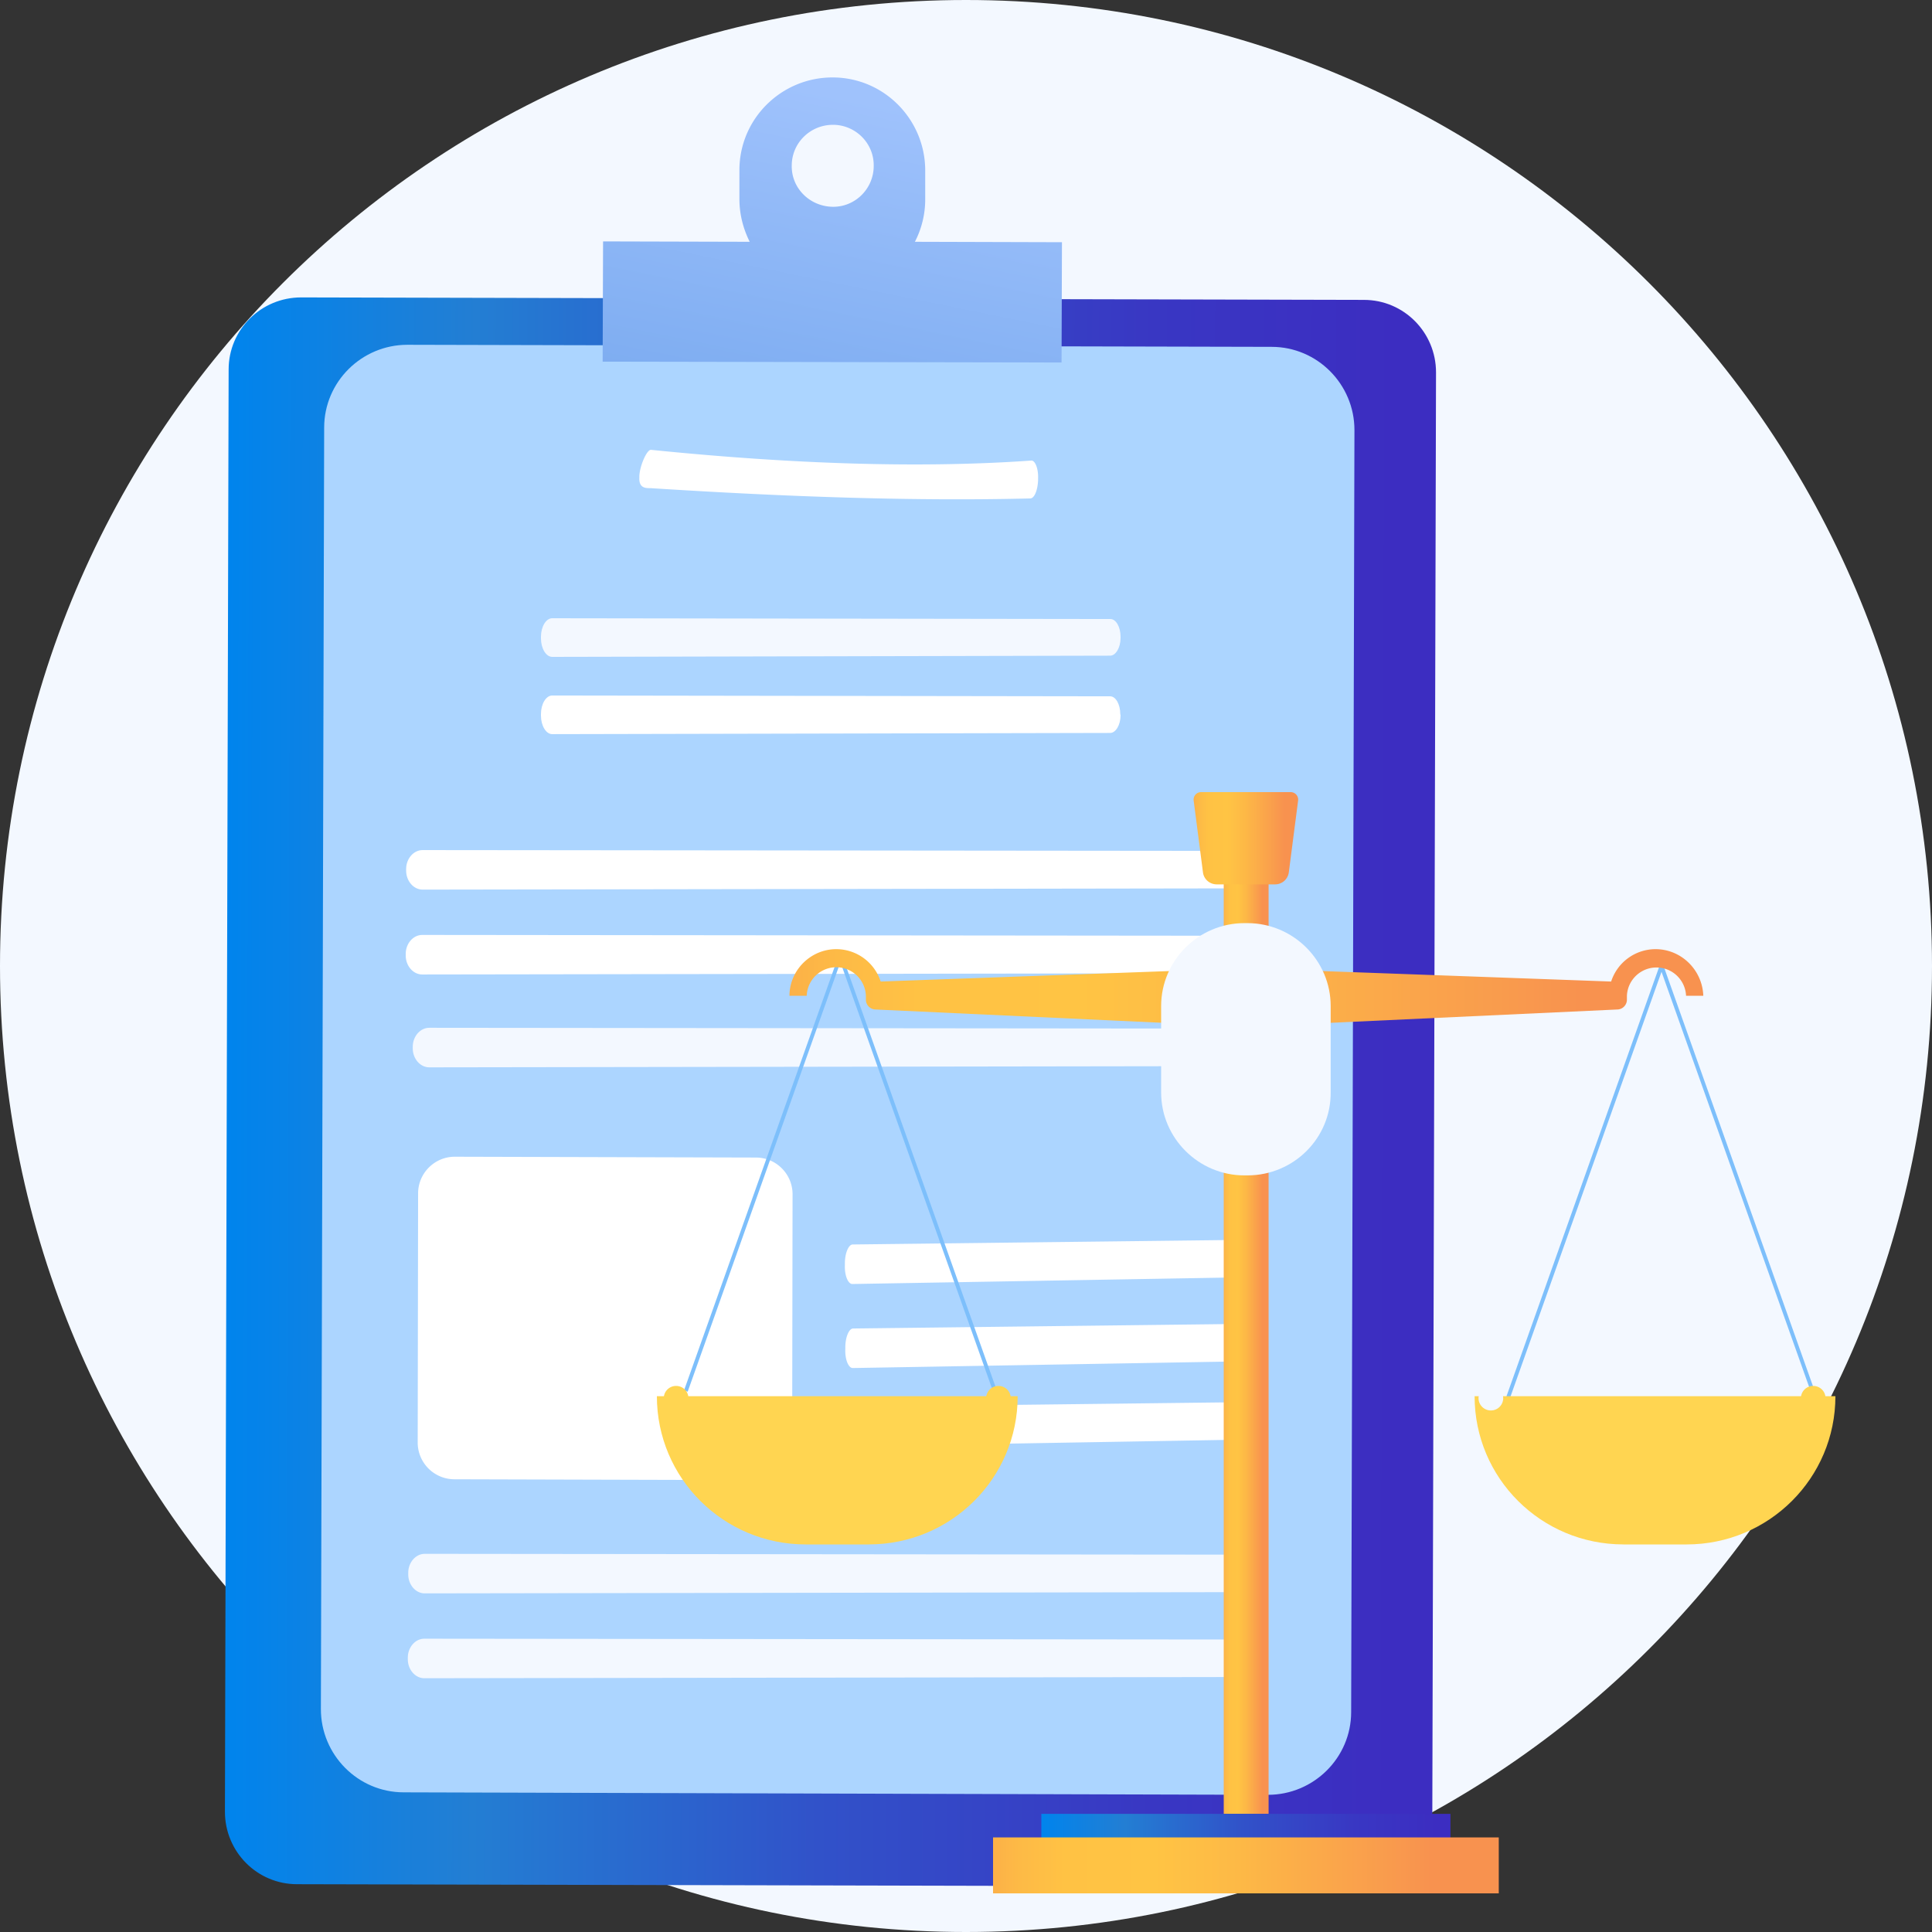
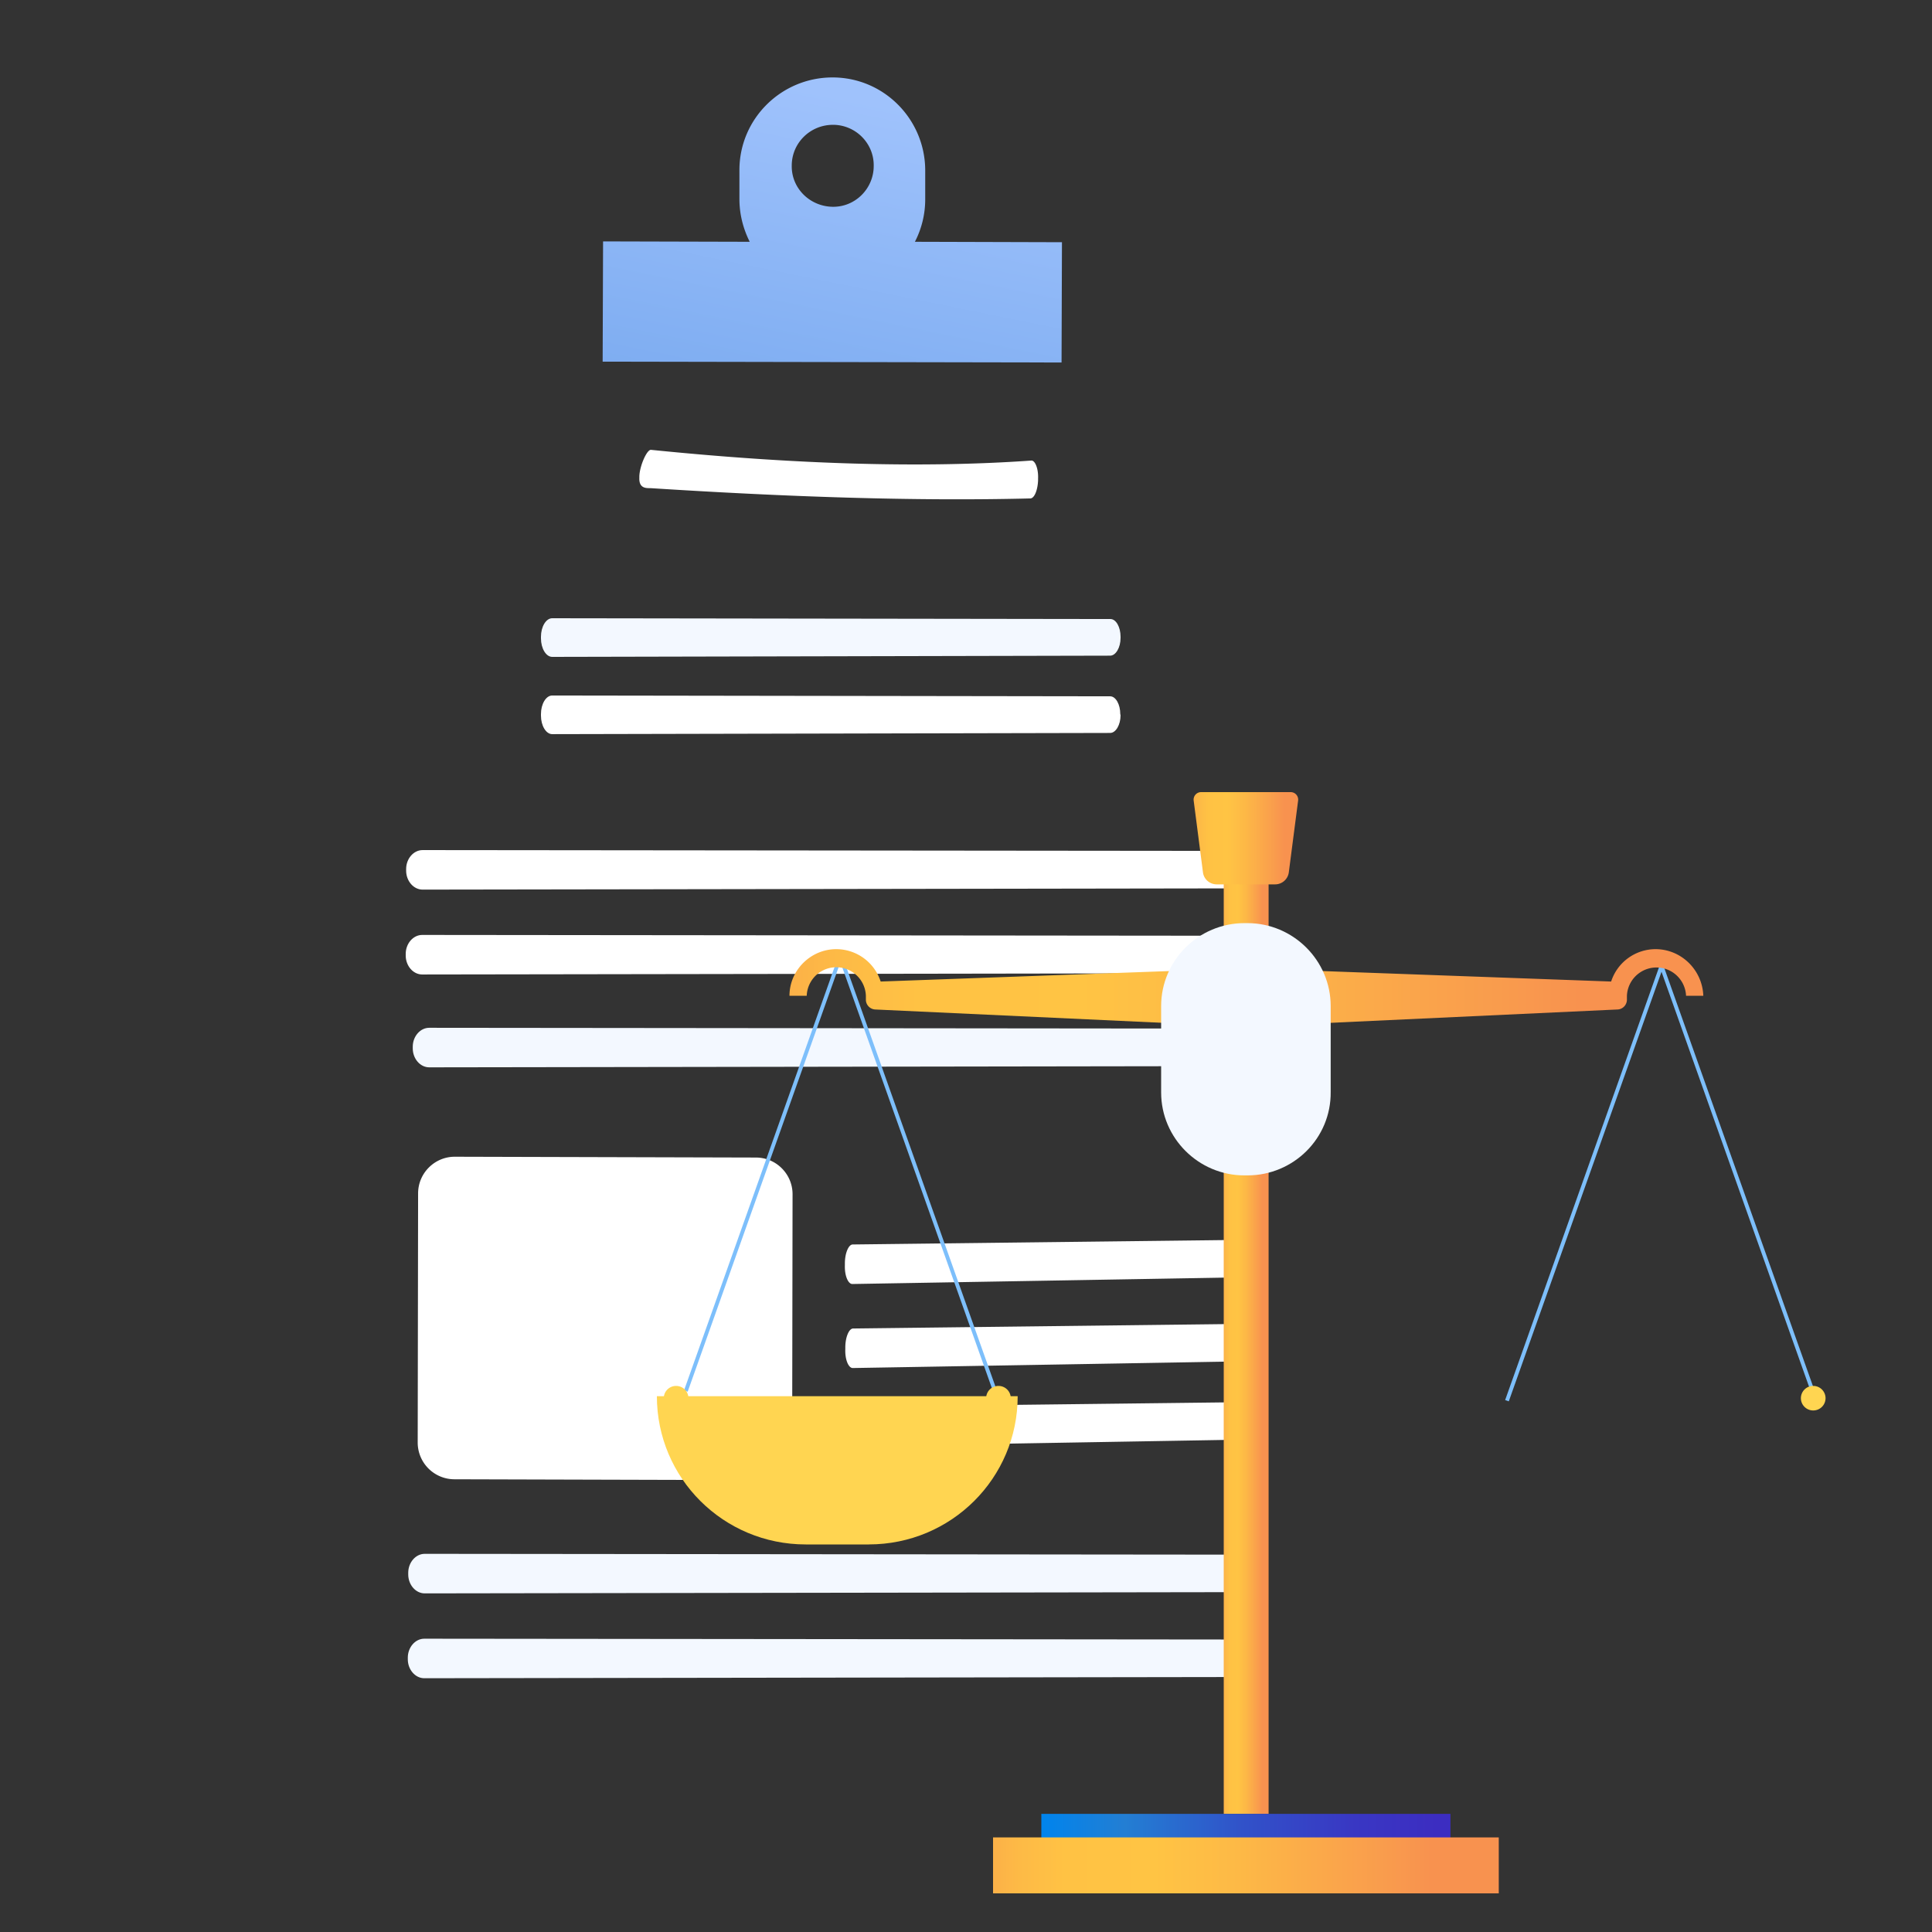
<svg xmlns="http://www.w3.org/2000/svg" width="100" height="100" fill="none">
  <rect width="100%" height="100%" fill="#333333" stroke="none" />
-   <path d="M50 100c27.614 0 50-22.386 50-50S77.614 0 50 0 0 22.386 0 50s22.386 50 50 50z" fill="#F3F8FF" />
-   <path d="M70.384 97.654l-55.011-.128c-2.068 0-3.731-1.684-3.731-3.752l.192-74.649c0-2.068 1.684-3.731 3.752-3.731l55.01.128c2.07 0 3.732 1.684 3.732 3.753l-.192 74.648c0 2.068-1.684 3.731-3.752 3.731z" fill="url(#paint0_linear)" />
-   <path d="M65.629 92.9l-44.734-.129c-2.367 0-4.286-1.94-4.286-4.307l.17-66.332c0-2.367 1.941-4.286 4.308-4.286l44.733.107c2.367 0 4.286 1.94 4.286 4.307l-.17 66.354c0 2.366-1.94 4.285-4.307 4.285z" fill="#ACD5FF" />
  <path d="M47.355 12.515a4.773 4.773 0 00.534-2.196V8.827c0-2.644-2.133-4.819-4.798-4.819-2.644 0-4.819 2.132-4.819 4.798v1.492c0 .789.192 1.535.533 2.217l-7.59-.02-.022 6.225 23.753.043.021-6.226-7.612-.022zM43.112 6.46c1.173 0 2.133.96 2.111 2.132 0 1.173-.96 2.133-2.132 2.111-1.173-.021-2.132-.96-2.11-2.132 0-1.173.959-2.11 2.131-2.11z" fill="url(#paint1_linear)" />
  <path d="M65.075 81.47c0 .512-.363.939-.79.939l-42.302.064c-.47 0-.853-.448-.853-.981v-.085c0-.533.384-.981.853-.981l42.324.042c.426 0 .767.427.767.939v.064zm-.001 4.393c0 .512-.362.939-.789.939l-42.324.063c-.469 0-.853-.447-.853-.98v-.086c0-.533.384-.98.853-.98l42.324.042c.427 0 .768.427.768.938l.021.064zM58 33.02c0 .5-.248.917-.539.917L28.582 34c-.32 0-.582-.438-.582-.959v-.083c0-.521.262-.958.582-.958l28.894.041c.291 0 .524.417.524.917v.062z" fill="#F3F8FF" />
  <path d="M58 37.02c0 .5-.247.917-.538.917l-28.88.062c-.32 0-.582-.437-.582-.958v-.083c0-.521.262-.959.582-.959l28.88.042c.29 0 .523.417.523.917l.015.062zm6.966 8.024c0 .512-.362.938-.789.938l-42.303.064c-.469 0-.852-.448-.852-.98v-.086c0-.533.383-.98.852-.98l42.324.042c.427 0 .768.426.768.938v.064zm0 4.393c0 .511-.363.938-.789.938l-42.324.064c-.47 0-.853-.448-.853-.981v-.085c0-.533.384-.981.853-.981l42.324.042c.426 0 .768.427.768.939l.02.064z" fill="#fff" />
  <path d="M65.309 54.242c0 .512-.363.939-.79.939l-42.302.064c-.469 0-.853-.448-.853-.981v-.085c0-.534.384-.981.853-.981l42.324.042c.427 0 .768.427.768.939v.063z" fill="#F3F8FF" />
  <path d="M53.731 24.861c-.021.512-.192.938-.405.938-6.034.15-12.665-.085-19.659-.533-.213 0-.597.022-.575-.533v-.085c.021-.533.383-1.365.597-1.365 7.356.746 13.987.96 19.701.555.192 0 .363.426.341.938v.085zm10.639 40.32c0 .512-.17.938-.383.938l-19.872.341c-.213 0-.405-.426-.384-.98v-.086c0-.533.192-.98.405-.98l19.872-.235c.192 0 .363.405.363.938v.064zm.022 4.349c0 .512-.17.938-.383.938l-19.873.341c-.213 0-.405-.426-.383-.98v-.086c0-.533.191-.98.405-.98l19.872-.235c.192 0 .362.405.362.938v.064zm-.022 4.052c0 .511-.17.938-.383.938l-19.872.341c-.213 0-.405-.426-.384-.98v-.086c0-.533.192-.98.405-.98l19.872-.235c.192 0 .363.405.363.938v.064zM39.104 76.61l-15.586-.043a1.902 1.902 0 01-1.898-1.898l.021-12.9c0-1.044.853-1.897 1.898-1.897l15.587.042c1.044 0 1.897.853 1.897 1.898l-.021 12.9c0 1.066-.853 1.919-1.898 1.897z" fill="#fff" />
  <path d="M65.66 45.47h-2.32v48.414h2.322V45.47z" fill="url(#paint2_linear)" />
  <path d="M64.87 41h-2.705a.388.388 0 00-.382.431l.484 3.734c.051.356.358.61.715.61h3.01a.715.715 0 00.715-.61l.484-3.734A.388.388 0 0066.81 41h-1.94z" fill="url(#paint3_linear)" />
  <path d="M75.075 93.885H53.899v1.6h21.176v-1.6z" fill="url(#paint4_linear)" />
  <path d="M77.575 95.103H51.4V98h26.176v-2.895z" fill="url(#paint5_linear)" />
  <path d="M44.97 79.94h-3.265c-4.26 0-7.705-3.43-7.705-7.672h18.675c0 4.242-3.444 7.671-7.705 7.671z" fill="#FFD551" />
  <path d="M35.5 72l8-22.5 8 22.5m26.5.5L86 50l8 22.5" stroke="#7DBFFB" stroke-width=".2" />
  <path d="M85.689 49.128a2.42 2.42 0 00-2.297 1.676l-18.879-.685h-.051l-18.879.685a2.42 2.42 0 00-2.296-1.676c-1.327 0-2.424 1.092-2.424 2.413h.893a1.532 1.532 0 013.062 0v.203c0 .28.23.508.51.508l19.16.89h.051l19.16-.89a.51.51 0 00.51-.508v-.203a1.532 1.532 0 013.061 0h.893c-.05-1.346-1.148-2.413-2.474-2.413z" fill="url(#paint6_linear)" />
-   <path d="M84.03 79.94h3.266c4.26 0 7.704-3.43 7.704-7.672H76.325c0 4.242 3.444 7.671 7.705 7.671z" fill="#FFD551" />
  <path d="M64.564 60.838h-.153c-2.373 0-4.311-1.93-4.311-4.293v-4.47c0-2.363 1.938-4.294 4.311-4.294h.153c2.373 0 4.312 1.931 4.312 4.293v4.446c.025 2.387-1.914 4.318-4.312 4.318z" fill="#F3F8FF" />
  <path d="M34.995 73.005a.636.636 0 00.638-.635.636.636 0 00-.638-.635.636.636 0 00-.638.635c0 .35.286.635.638.635zm16.685 0a.636.636 0 00.638-.635.636.636 0 00-.638-.635.636.636 0 00-.638.635c0 .35.285.635.638.635z" fill="#FFD551" />
-   <path d="M77.167 73.005a.636.636 0 00.638-.635.636.636 0 00-.638-.635.636.636 0 00-.638.635c0 .35.286.635.638.635z" fill="#F3F8FF" />
  <path d="M93.852 73.005a.636.636 0 00.638-.635.636.636 0 00-.638-.635.636.636 0 00-.638.635c0 .35.285.635.638.635z" fill="#FFD551" />
  <defs>
    <linearGradient id="paint0_linear" x1="11.738" y1="56.437" x2="74.232" y2="56.592" gradientUnits="userSpaceOnUse">
      <stop stop-color="#0084ED" />
      <stop offset=".205" stop-color="#237ED3" />
      <stop offset=".491" stop-color="#3152C9" />
      <stop offset=".767" stop-color="#3937C3" />
      <stop offset=".967" stop-color="#3C2DC1" />
    </linearGradient>
    <linearGradient id="paint1_linear" x1="41.376" y1="24.021" x2="46.761" y2="-2.43" gradientUnits="userSpaceOnUse">
      <stop stop-color="#78A9EF" />
      <stop offset=".708" stop-color="#9FC2FC" />
    </linearGradient>
    <linearGradient id="paint2_linear" x1="63.327" y1="69.678" x2="65.66" y2="69.678" gradientUnits="userSpaceOnUse">
      <stop stop-color="#FCB148" />
      <stop offset=".052" stop-color="#FDBA46" />
      <stop offset=".142" stop-color="#FFC244" />
      <stop offset=".318" stop-color="#FFC444" />
      <stop offset=".485" stop-color="#FDB946" />
      <stop offset=".775" stop-color="#F99C4D" />
      <stop offset=".866" stop-color="#F8924F" />
      <stop offset="1" stop-color="#F8924F" />
    </linearGradient>
    <linearGradient id="paint3_linear" x1="61.78" y1="43.387" x2="67.206" y2="43.387" gradientUnits="userSpaceOnUse">
      <stop stop-color="#FCB148" />
      <stop offset=".052" stop-color="#FDBA46" />
      <stop offset=".142" stop-color="#FFC244" />
      <stop offset=".318" stop-color="#FFC444" />
      <stop offset=".485" stop-color="#FDB946" />
      <stop offset=".775" stop-color="#F99C4D" />
      <stop offset=".866" stop-color="#F8924F" />
      <stop offset="1" stop-color="#F8924F" />
    </linearGradient>
    <linearGradient id="paint4_linear" x1="53.905" y1="94.694" x2="75.082" y2="94.694" gradientUnits="userSpaceOnUse">
      <stop stop-color="#0084ED" />
      <stop offset=".205" stop-color="#237ED3" />
      <stop offset=".491" stop-color="#3152C9" />
      <stop offset=".767" stop-color="#3937C3" />
      <stop offset=".967" stop-color="#3C2DC1" />
    </linearGradient>
    <linearGradient id="paint5_linear" x1="51.408" y1="96.557" x2="77.579" y2="96.557" gradientUnits="userSpaceOnUse">
      <stop stop-color="#FCB148" />
      <stop offset=".052" stop-color="#FDBA46" />
      <stop offset=".142" stop-color="#FFC244" />
      <stop offset=".318" stop-color="#FFC444" />
      <stop offset=".485" stop-color="#FDB946" />
      <stop offset=".775" stop-color="#F99C4D" />
      <stop offset=".866" stop-color="#F8924F" />
      <stop offset="1" stop-color="#F8924F" />
    </linearGradient>
    <linearGradient id="paint6_linear" x1="40.878" y1="51.126" x2="88.11" y2="51.126" gradientUnits="userSpaceOnUse">
      <stop stop-color="#FCB148" />
      <stop offset=".052" stop-color="#FDBA46" />
      <stop offset=".142" stop-color="#FFC244" />
      <stop offset=".318" stop-color="#FFC444" />
      <stop offset=".485" stop-color="#FDB946" />
      <stop offset=".775" stop-color="#F99C4D" />
      <stop offset=".866" stop-color="#F8924F" />
      <stop offset="1" stop-color="#F8924F" />
    </linearGradient>
  </defs>
</svg>